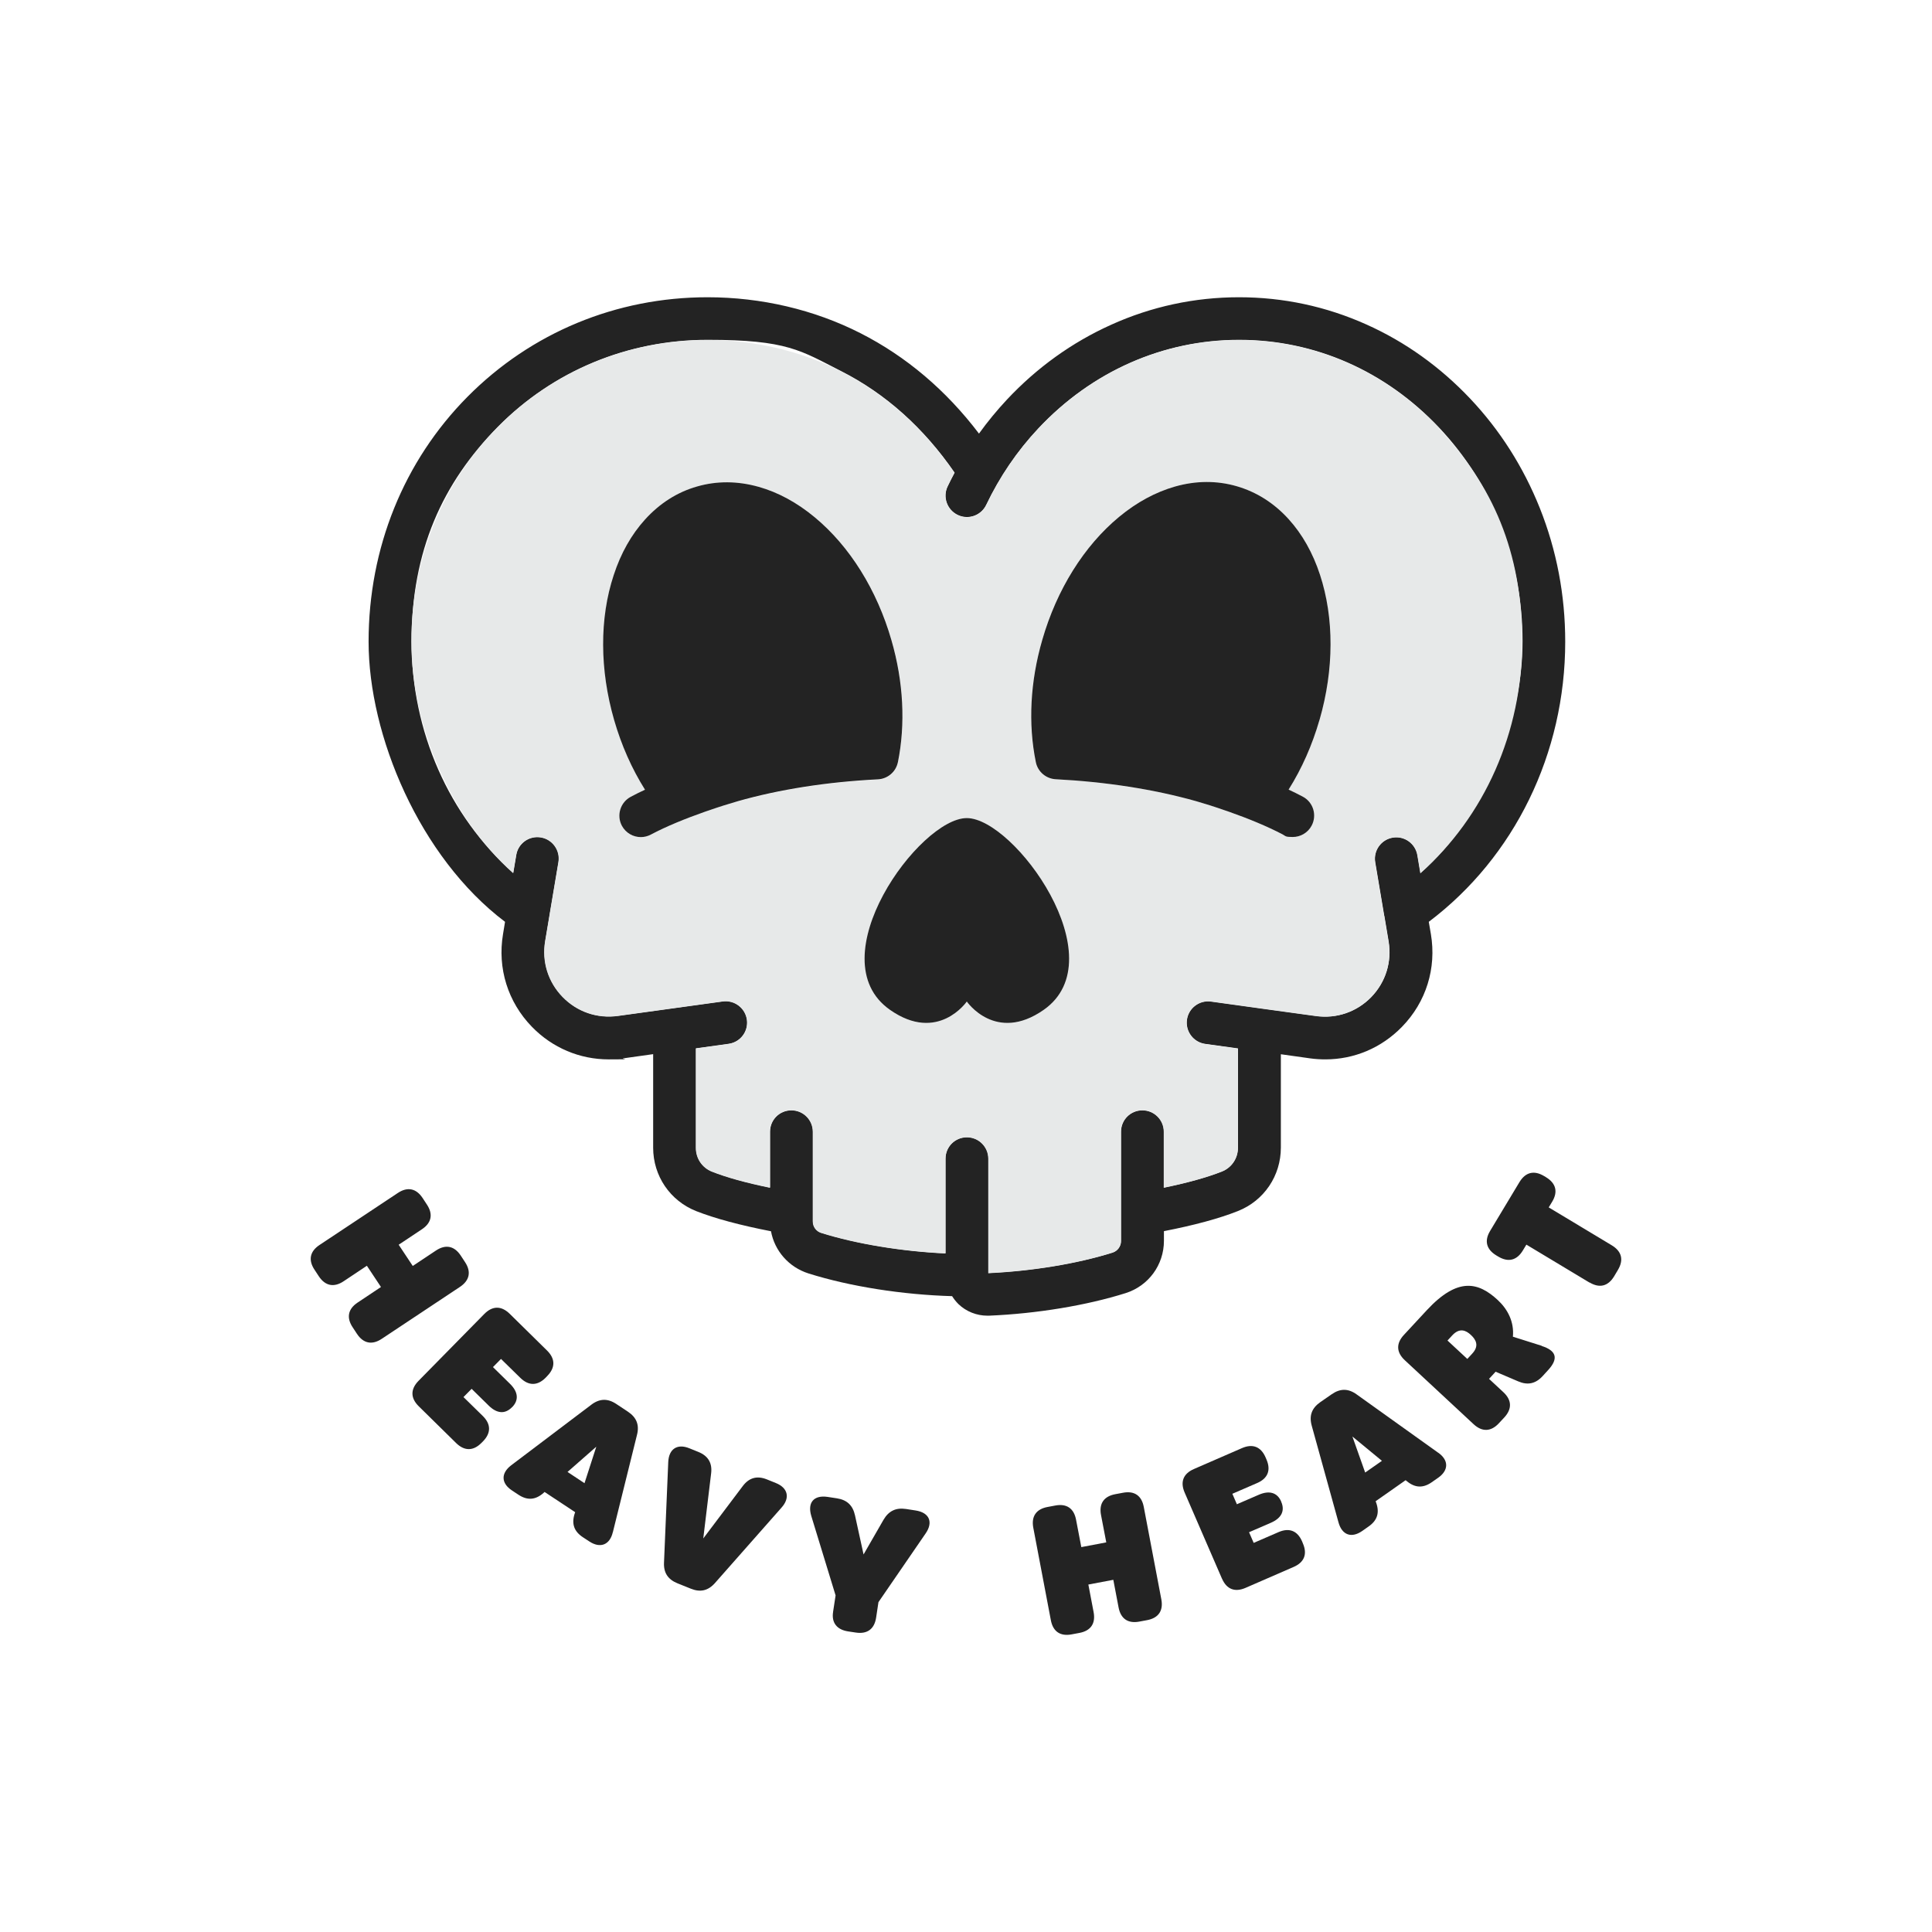
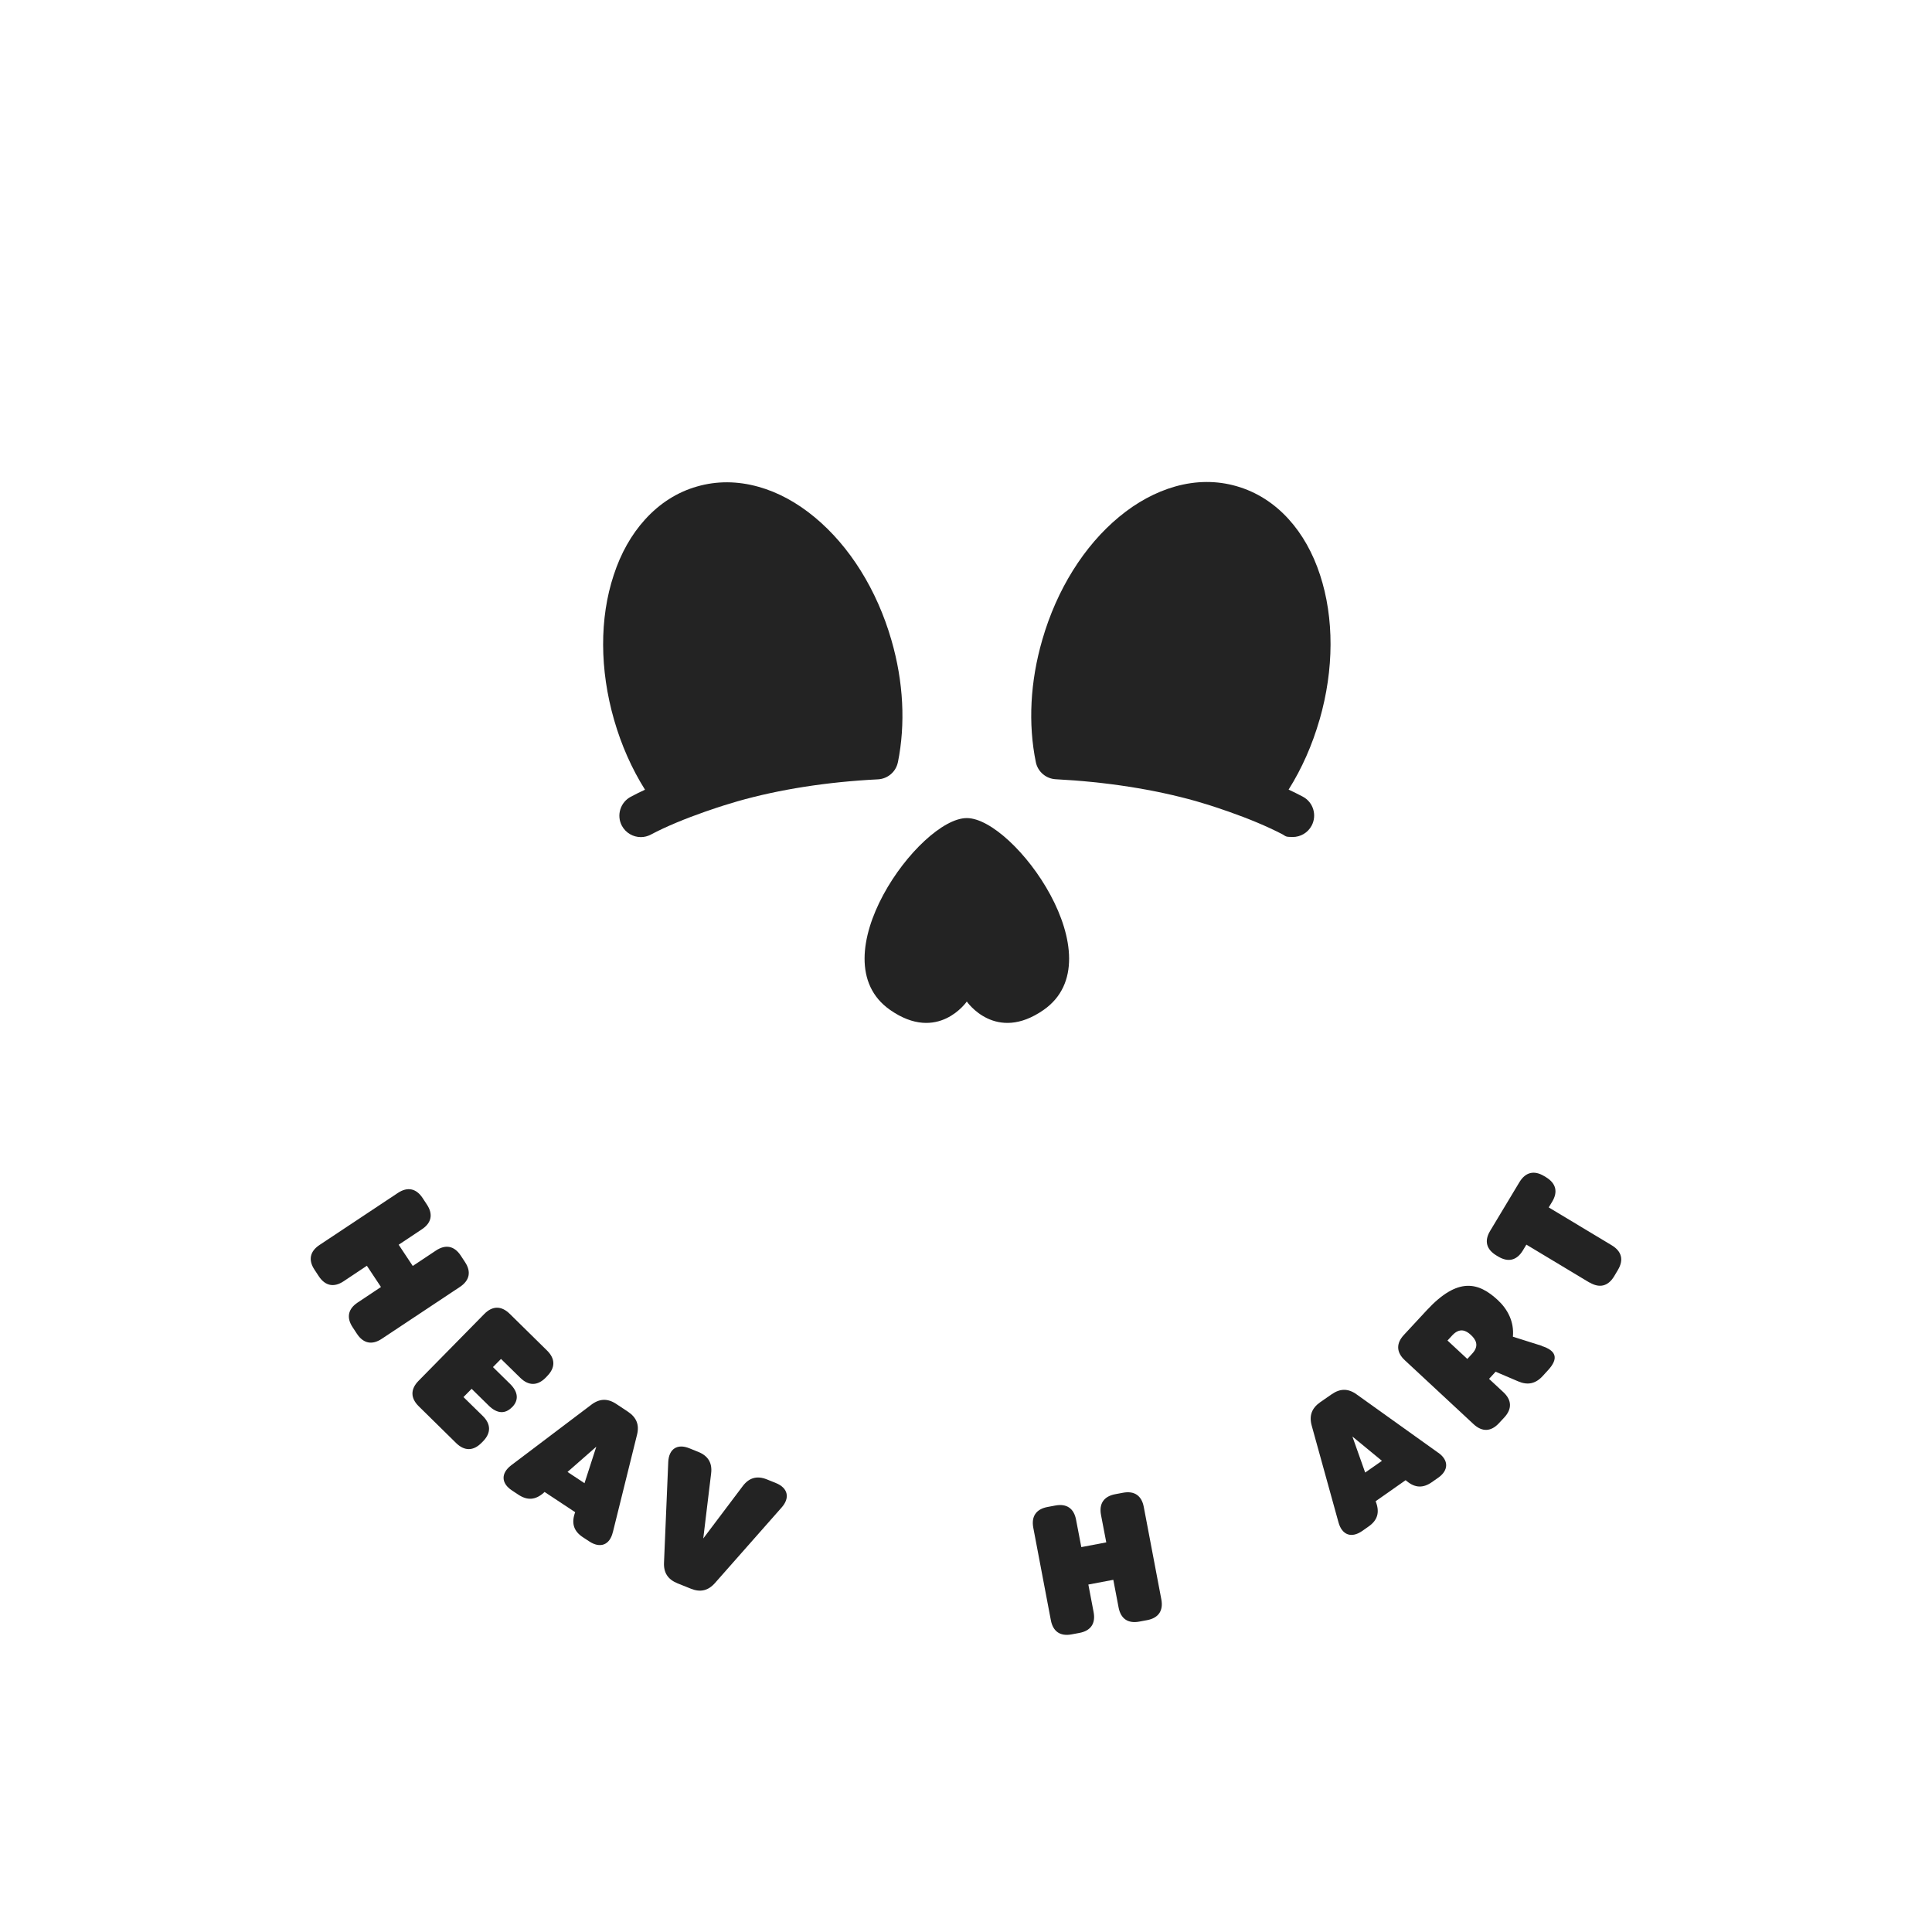
<svg xmlns="http://www.w3.org/2000/svg" id="Layer_1" data-name="Layer 1" version="1.1" viewBox="0 0 1920 1920">
  <defs>
    <style> .cls-1 { fill: #232323; } .cls-1, .cls-2 { stroke-width: 0px; } .cls-2 { fill: #e7e9e9; } </style>
  </defs>
  <g>
-     <path class="cls-1" d="M1530.2,504.8c-16.3-40.7-39.5-77.3-69.2-108.7-29.8-31.5-64.4-56.3-103-73.6-40.1-18-82.7-27.1-126.7-27.1s-87,9.2-127.2,27.4c-38.8,17.5-73.6,42.5-103.4,74.3-10,10.7-19.3,22-27.8,33.8-32.8-43.2-72.4-76.7-117.8-99.8-46-23.4-98.6-35.7-151.9-35.7-90.7,0-175.3,35.1-238.5,98.8-63.5,64-98.4,150.5-98.4,243.5s50.5,214.1,135.6,278.4l-2,12.2c-5.7,33.9,4.8,67.5,28.7,92.1,20.4,21,47.6,32.4,76.3,32.4s10-.4,15-1.1l29.2-4.1v93c0,28,16.8,52.7,42.8,63,18.6,7.3,43.5,14,74.3,20,3.6,19.5,17.7,35.7,37.2,41.9,41.2,13,93.5,21.2,142.8,22.6,1.8,2.9,3.9,5.5,6.3,7.9,7.7,7.4,18.1,11.5,28.7,11.5s1.2,0,1.7,0c47.5-2,97-10.2,135.7-22.4,22.8-7.2,38.1-28.1,38.1-52v-9.6c30.3-5.9,55-12.6,73.6-20,25.9-10.3,42.6-35,42.6-63v-92.8l29.2,4.1c5,.7,10,1,15,1,28.7,0,55.8-11.4,76.2-32.4,24-24.6,34.4-58.2,28.7-92.1l-2.1-12.2c85.2-64.3,135.6-167.3,135.6-278.4h0c0-46.1-8.5-90.8-25.3-132.9ZM1411.7,867.7l-3-17.9c-2-11.6-12.9-19.4-24.5-17.5-11.6,2-19.4,12.9-17.5,24.5l8.9,52.9c0,.2,0,.4.2.7l4.2,25c3.4,20.4-2.9,40.6-17.2,55.4-14.4,14.8-34.4,21.7-54.9,18.8l-53.1-7.3h0l-51.2-7.1c-11.6-1.6-22.4,6.5-24,18.2-1.6,11.6,6.5,22.4,18.2,24l32.5,4.5v98.7c0,10.4-6.2,19.6-15.8,23.5-14.5,5.8-33.9,11.2-57.8,16.1v-55.6c0-11.7-9.5-21.3-21.3-21.3s-21.3,9.5-21.3,21.3v108.7c0,5.2-3.4,9.8-8.3,11.4-35,11-79.9,18.4-123.5,20.4v-113.7c0-11.7-9.5-21.3-21.3-21.3s-21.3,9.5-21.3,21.3v94.1c-42.9-1.9-88.6-9.4-123.5-20.4-5-1.6-8.3-6.2-8.3-11.4v-89.1c0-11.7-9.5-21.3-21.3-21.3s-21.3,9.5-21.3,21.3v55.6c-24-4.9-43.3-10.3-57.7-16-9.6-3.8-15.9-13-15.9-23.5v-98.9l32.5-4.5c11.6-1.6,19.8-12.4,18.2-24-1.6-11.6-12.4-19.8-24-18.2l-104.3,14.4c-20.5,2.8-40.5-4-54.9-18.9-14.4-14.9-20.7-35-17.3-55.4l4.2-25c0-.2,0-.5.1-.7l8.9-52.9c2-11.6-5.9-22.6-17.5-24.5-11.6-2-22.6,5.9-24.5,17.5l-3,17.9c-63.9-56.7-101.1-140.3-101.1-230.1s30.6-157.5,86.1-213.5c55.1-55.6,129-86.2,208.2-86.2s92.5,10.7,132.6,31.1c44.2,22.4,82.1,56.3,112.8,100.9-2.4,4.5-4.7,9-6.9,13.6-5.1,10.6-.6,23.3,10,28.4,10.6,5.1,23.3.6,28.4-10,13.4-28,30.7-53.5,51.6-75.8,53.2-56.8,124.1-88.2,199.6-88.2s145.6,31,198.8,87.3c53.5,56.7,82.9,132.1,82.9,212.3s-37.3,173.4-101.2,230.1Z" />
-     <path class="cls-2" d="M1430,425.2c-53.2-56.3-123.3-87.3-198.8-87.3s-146.3,31.3-199.6,88.2c-20.9,22.3-38.3,47.8-51.6,75.8-5.1,10.6-17.8,15.1-28.4,10-10.6-5.1-15.1-17.8-10-28.4,2.2-4.6,4.5-9.1,6.9-13.6-30.8-44.5-68.7-78.5-112.8-100.9-40.1-20.3-85.9-31.1-132.6-31.1-79.2,0-153.1,30.6-208.2,86.2-55.5,56-86.1,131.8-86.1,213.5s37.3,173.4,101.1,230.1l3-17.9c1.9-11.6,12.9-19.4,24.5-17.5,11.6,1.9,19.4,12.9,17.5,24.5l-8.9,52.9c0,.2,0,.4-.1.7l-4.2,25c-3.4,20.4,2.9,40.6,17.3,55.4,14.4,14.8,34.4,21.7,54.9,18.9l104.3-14.4c11.6-1.6,22.4,6.5,24,18.2,1.6,11.6-6.5,22.4-18.2,24l-32.5,4.5v98.9c0,10.4,6.2,19.6,15.9,23.5,14.4,5.7,33.8,11.1,57.7,16v-55.6c0-11.8,9.5-21.3,21.3-21.3s21.3,9.5,21.3,21.3v89.1c0,5.3,3.3,9.8,8.3,11.4,34.9,11,80.6,18.4,123.5,20.4v-94.1c0-11.8,9.5-21.3,21.3-21.3s21.3,9.5,21.3,21.3v113.7c43.6-2,88.5-9.4,123.5-20.4,5-1.6,8.3-6.2,8.3-11.4v-108.7c0-11.8,9.5-21.3,21.3-21.3s21.3,9.5,21.3,21.3v55.6c23.9-4.9,43.3-10.4,57.8-16.1,9.6-3.8,15.8-13,15.8-23.5v-98.7l-32.5-4.5c-11.7-1.6-19.8-12.4-18.2-24,1.6-11.6,12.4-19.8,24-18.2l51.2,7.1h0l53.1,7.3c20.4,2.8,40.4-4,54.9-18.8,14.4-14.9,20.7-35,17.2-55.4l-4.2-25c0-.3-.1-.5-.2-.7l-8.9-52.9c-1.9-11.6,5.9-22.5,17.5-24.5,11.6-2,22.6,5.9,24.5,17.5l3,17.9c63.9-56.7,101.2-140.3,101.2-230.1s-29.5-155.7-82.9-212.3ZM733.1,796.3c-8.7,2.5-18.6,5.6-28.9,9.2-.8.2-1.6.5-2.4.8-.5.2-1.1.4-1.7.6-18.5,6.5-37.8,14.3-53.2,22.5-3.2,1.7-6.6,2.5-9.9,2.5-7.7,0-15-4.1-18.9-11.3-5.5-10.4-1.5-23.3,8.9-28.8,4.5-2.4,9.3-4.8,14.1-7-13.2-21-23.5-44.3-30.7-69.3-14.4-50-14.6-101.1-.4-144,7.1-21.8,17.6-40.3,31.1-55.2,14.6-16.1,32-27.2,51.6-32.8,19.7-5.7,40.3-5.6,61.3.3,19.3,5.4,38.1,15.6,55.7,30.2,34.8,28.8,61.9,72.2,76.3,122.2,12,41.4,14.1,83.4,6.4,121.5-1.9,9.5-10.1,16.5-19.8,17-50.1,2.5-97.7,9.9-139.5,21.8ZM1037.2,1003.6c-47.8,33.4-76.4-8.3-76.4-8.3,0,0-28.6,41.7-76.3,8.3-72.5-50.7,29.2-190.6,76.3-190.6s148.9,139.9,76.4,190.6ZM1311.2,715.4h0c-7.2,25-17.5,48.3-30.7,69.3,4.8,2.2,9.5,4.6,14.1,7,10.4,5.5,14.3,18.4,8.8,28.8-3.8,7.2-11.2,11.3-18.8,11.3s-6.8-.8-9.9-2.5c-15.4-8.1-34.7-16-53.2-22.5-.6-.2-1.1-.4-1.7-.6-.8-.3-1.6-.6-2.4-.8-10.2-3.6-20.1-6.7-28.8-9.2-41.8-11.8-89.4-19.2-139.5-21.8-9.7-.5-17.9-7.5-19.8-17-7.8-38.1-5.6-80.2,6.4-121.5,14.4-50,41.5-93.4,76.3-122.2,17.6-14.6,36.4-24.7,55.7-30.2,20.9-5.9,41.5-6,61.2-.3,19.7,5.7,37.1,16.7,51.7,32.8,13.5,14.9,24,33.5,31.1,55.2,14.1,42.9,14,94-.4,144Z" />
    <path class="cls-1" d="M1037.2,1003.6c-47.8,33.4-76.4-8.3-76.4-8.3,0,0-28.6,41.7-76.3,8.3-72.5-50.7,29.2-190.6,76.3-190.6s148.9,139.9,76.4,190.6Z" />
    <path class="cls-1" d="M892.3,757.5c-1.9,9.5-10.1,16.5-19.8,17-50.1,2.5-97.7,9.9-139.5,21.8-8.7,2.5-18.6,5.6-28.9,9.2-.8.2-1.6.5-2.4.8-.5.2-1.1.4-1.7.6-18.5,6.5-37.8,14.3-53.2,22.5-3.2,1.7-6.6,2.5-9.9,2.5-7.7,0-15-4.1-18.9-11.3-5.5-10.4-1.5-23.3,8.9-28.8,4.5-2.4,9.3-4.8,14.1-7-13.2-21-23.5-44.3-30.7-69.3-14.4-50-14.6-101.1-.4-144,7.1-21.8,17.6-40.3,31.1-55.2,14.6-16.1,32-27.2,51.6-32.8,19.7-5.7,40.3-5.6,61.3.3,19.3,5.4,38.1,15.6,55.7,30.2,34.8,28.8,61.9,72.2,76.3,122.2,12,41.4,14.1,83.4,6.4,121.5Z" />
    <path class="cls-1" d="M1311.3,715.4c-7.2,25-17.5,48.3-30.7,69.3,4.8,2.2,9.5,4.6,14.1,7,10.4,5.5,14.3,18.4,8.8,28.8-3.8,7.2-11.2,11.3-18.8,11.3s-6.8-.8-9.9-2.5c-15.4-8.1-34.7-16-53.2-22.5-.6-.2-1.1-.4-1.7-.6-.8-.3-1.6-.6-2.4-.8-10.2-3.6-20.1-6.7-28.8-9.2-41.8-11.8-89.4-19.2-139.5-21.8-9.7-.5-17.9-7.5-19.8-17-7.8-38.1-5.6-80.2,6.4-121.5,14.4-50,41.5-93.4,76.3-122.2,17.6-14.6,36.4-24.7,55.7-30.2,20.9-5.9,41.5-6,61.2-.3,19.7,5.7,37.1,16.7,51.7,32.8,13.5,14.9,24,33.5,31.1,55.2,14.1,42.9,14,94-.4,144h0Z" />
  </g>
  <g>
    <path class="cls-1" d="M317.6,1237.2l77.7-51.6c9.6-6.4,18.3-4.7,24.7,5l4.2,6.4c6.4,9.6,4.7,18.3-5,24.7l-23,15.3,14,21.1,23-15.3c9.6-6.4,18.3-4.7,24.7,5l4.2,6.4c6.4,9.6,4.6,18.3-5,24.7l-77.7,51.6c-9.6,6.4-18.3,4.7-24.7-5l-4.2-6.4c-6.4-9.6-4.7-18.3,5-24.7l23.1-15.4-14-21.1-23.1,15.4c-9.6,6.4-18.3,4.7-24.7-5l-4.2-6.4c-6.4-9.6-4.7-18.3,5-24.7Z" />
    <path class="cls-1" d="M415.9,1372.3l65.4-66.5c8.1-8.2,16.9-8.3,25.2-.2l37.2,36.6c8.2,8.1,8.3,16.9.2,25.2l-1.6,1.7c-8.1,8.2-16.9,8.3-25.2.2l-19.2-18.8-8,8.1,16.9,16.6c8.3,8.1,8.9,16.3,2.2,23.2h-.1c-6.9,7.1-15,6.6-23.3-1.6l-16.9-16.6-8.1,8.2,19.2,18.8c8.2,8.1,8.3,16.9.2,25.2l-1.5,1.5c-8.1,8.2-16.9,8.3-25.2.2l-37.2-36.6c-8.2-8.1-8.3-16.9-.2-25.2h0Z" />
    <path class="cls-1" d="M609,1522.7c-3,12.7-12.5,16.3-23.3,9.2l-6.4-4.2c-8.8-5.8-11.5-13.3-8.2-23.5l.5-1.4-30.4-20.1-1.1,1c-8.1,7.1-16.1,7.5-24.8,1.8l-6.5-4.3c-10.9-7.2-11.1-17.1-.8-25l79.5-60.1c8.2-6.3,16.3-6.6,24.9-.9l11.6,7.7c8.6,5.7,11.6,13.2,9,23.2l-24,96.8h0ZM580.9,1473.9l11.7-36.2-28.6,25.1,16.9,11.2h0Z" />
    <path class="cls-1" d="M659.9,1552.5l4.2-99.6c.6-13,9-18.5,21-13.6l8.9,3.6c9.7,3.9,14,11,12.7,21.4l-7.8,64.6,39.2-52c6.3-8.4,14.2-10.6,24-6.7l8.9,3.6c12,4.8,14.4,14.7,5.7,24.4l-66,74.8c-6.8,7.8-14.6,9.7-24.2,5.8l-13.2-5.3c-9.6-3.9-14-10.6-13.4-21h0Z" />
-     <path class="cls-1" d="M827.9,1601.9l2.5-16.4-24.2-79.1c-3.9-13.2,2.6-20.8,16.2-18.8l9.2,1.4c10,1.5,15.9,6.9,18.1,17l8.5,38.8,19.8-34.4c5.1-8.8,12.3-12.3,22.3-10.8l9.7,1.5c13.5,2.1,17.7,11.5,9.9,22.8l-46.9,68.3-2.3,15.3c-1.7,11.4-8.8,16.7-20.3,14.9l-7.4-1.1c-11.4-1.7-16.7-8.7-15.1-19.2h0Z" />
    <path class="cls-1" d="M1044.3,1610l-17.4-91.6c-2.2-11.4,2.8-18.7,14.2-20.8l7.5-1.4c11.4-2.2,18.7,2.8,20.8,14.2l5.2,27.1,24.8-4.7-5.2-27.1c-2.2-11.4,2.8-18.7,14.2-20.8l7.5-1.4c11.4-2.2,18.7,2.8,20.8,14.2l17.4,91.6c2.2,11.4-2.8,18.7-14.2,20.8l-7.5,1.4c-11.4,2.2-18.7-2.8-20.8-14.2l-5.2-27.3-24.8,4.7,5.2,27.3c2.2,11.4-2.8,18.7-14.2,20.8l-7.5,1.4c-11.4,2.2-18.7-2.8-20.8-14.2h0Z" />
-     <path class="cls-1" d="M1214.4,1568.9l-37.1-85.6c-4.6-10.6-1.4-18.8,9.2-23.4l47.8-20.8c10.6-4.6,18.8-1.4,23.4,9.2l.9,2.1c4.6,10.6,1.4,18.8-9.2,23.4l-24.7,10.7,4.5,10.4,21.7-9.4c10.6-4.6,18.4-2.2,22.3,6.6v.2c4,9,.4,16.4-10.2,21l-21.7,9.4,4.6,10.6,24.7-10.7c10.6-4.6,18.8-1.4,23.4,9.2l.8,2c4.6,10.6,1.4,18.8-9.2,23.4l-47.8,20.8c-10.6,4.6-18.8,1.4-23.4-9.2h0Z" />
    <path class="cls-1" d="M1429.2,1443.6c10.7,7.5,10.6,17.6,0,25l-6.3,4.4c-8.6,6-16.6,5.8-24.9-1.1l-1.1-.9-29.8,20.9.5,1.4c3.6,10.1,1.1,17.7-7.5,23.7l-6.4,4.5c-10.7,7.4-20,4-23.5-8.5l-26.6-96.1c-2.8-10,0-17.5,8.4-23.4l11.4-7.9c8.5-5.9,16.5-5.9,24.9.2l81.1,58h0ZM1373.4,1451.8l-29.4-24.2,12.7,35.8,16.6-11.6h0Z" />
    <path class="cls-1" d="M1532.1,1337.6c14.4,4.6,17.2,12.3,6.3,24.1l-5.4,5.9c-7,7.6-14.9,9.2-24.2,5.2l-22.5-9.6c-.6.6-1.2,1.3-1.7,1.9l-4.8,5.2,14.2,13.2c8.5,7.9,8.8,16.7.9,25.2l-5.3,5.7c-7.9,8.5-16.7,8.8-25.2.9l-68.3-63.5c-8.5-7.9-8.8-16.7-.9-25.2l22.9-24.7c30.8-33.1,51.2-27.7,70.4-9.9,9.8,9.1,16.4,21.6,15,36.4l28.8,9.1h0ZM1463,1345.3c7.3-7.8,3.8-14-1.3-18.7-4.8-4.5-11.1-7.4-18.4.4l-4.8,5.2,19.7,18.3,4.8-5.2h0Z" />
    <path class="cls-1" d="M1579.6,1274.6l-62.7-37.7-3.5,5.8c-6,9.9-14.5,12-24.4,6.1l-2-1.2c-9.9-6-12.1-14.5-6.1-24.4l29.1-48.4c6-9.9,14.5-12,24.4-6.1l2,1.2c9.9,6,12.1,14.5,6.1,24.4l-3.4,5.6,62.7,37.7c9.9,6,12,14.5,6.1,24.4l-3.8,6.4c-6,9.9-14.5,12-24.4,6.1h0Z" />
  </g>
</svg>